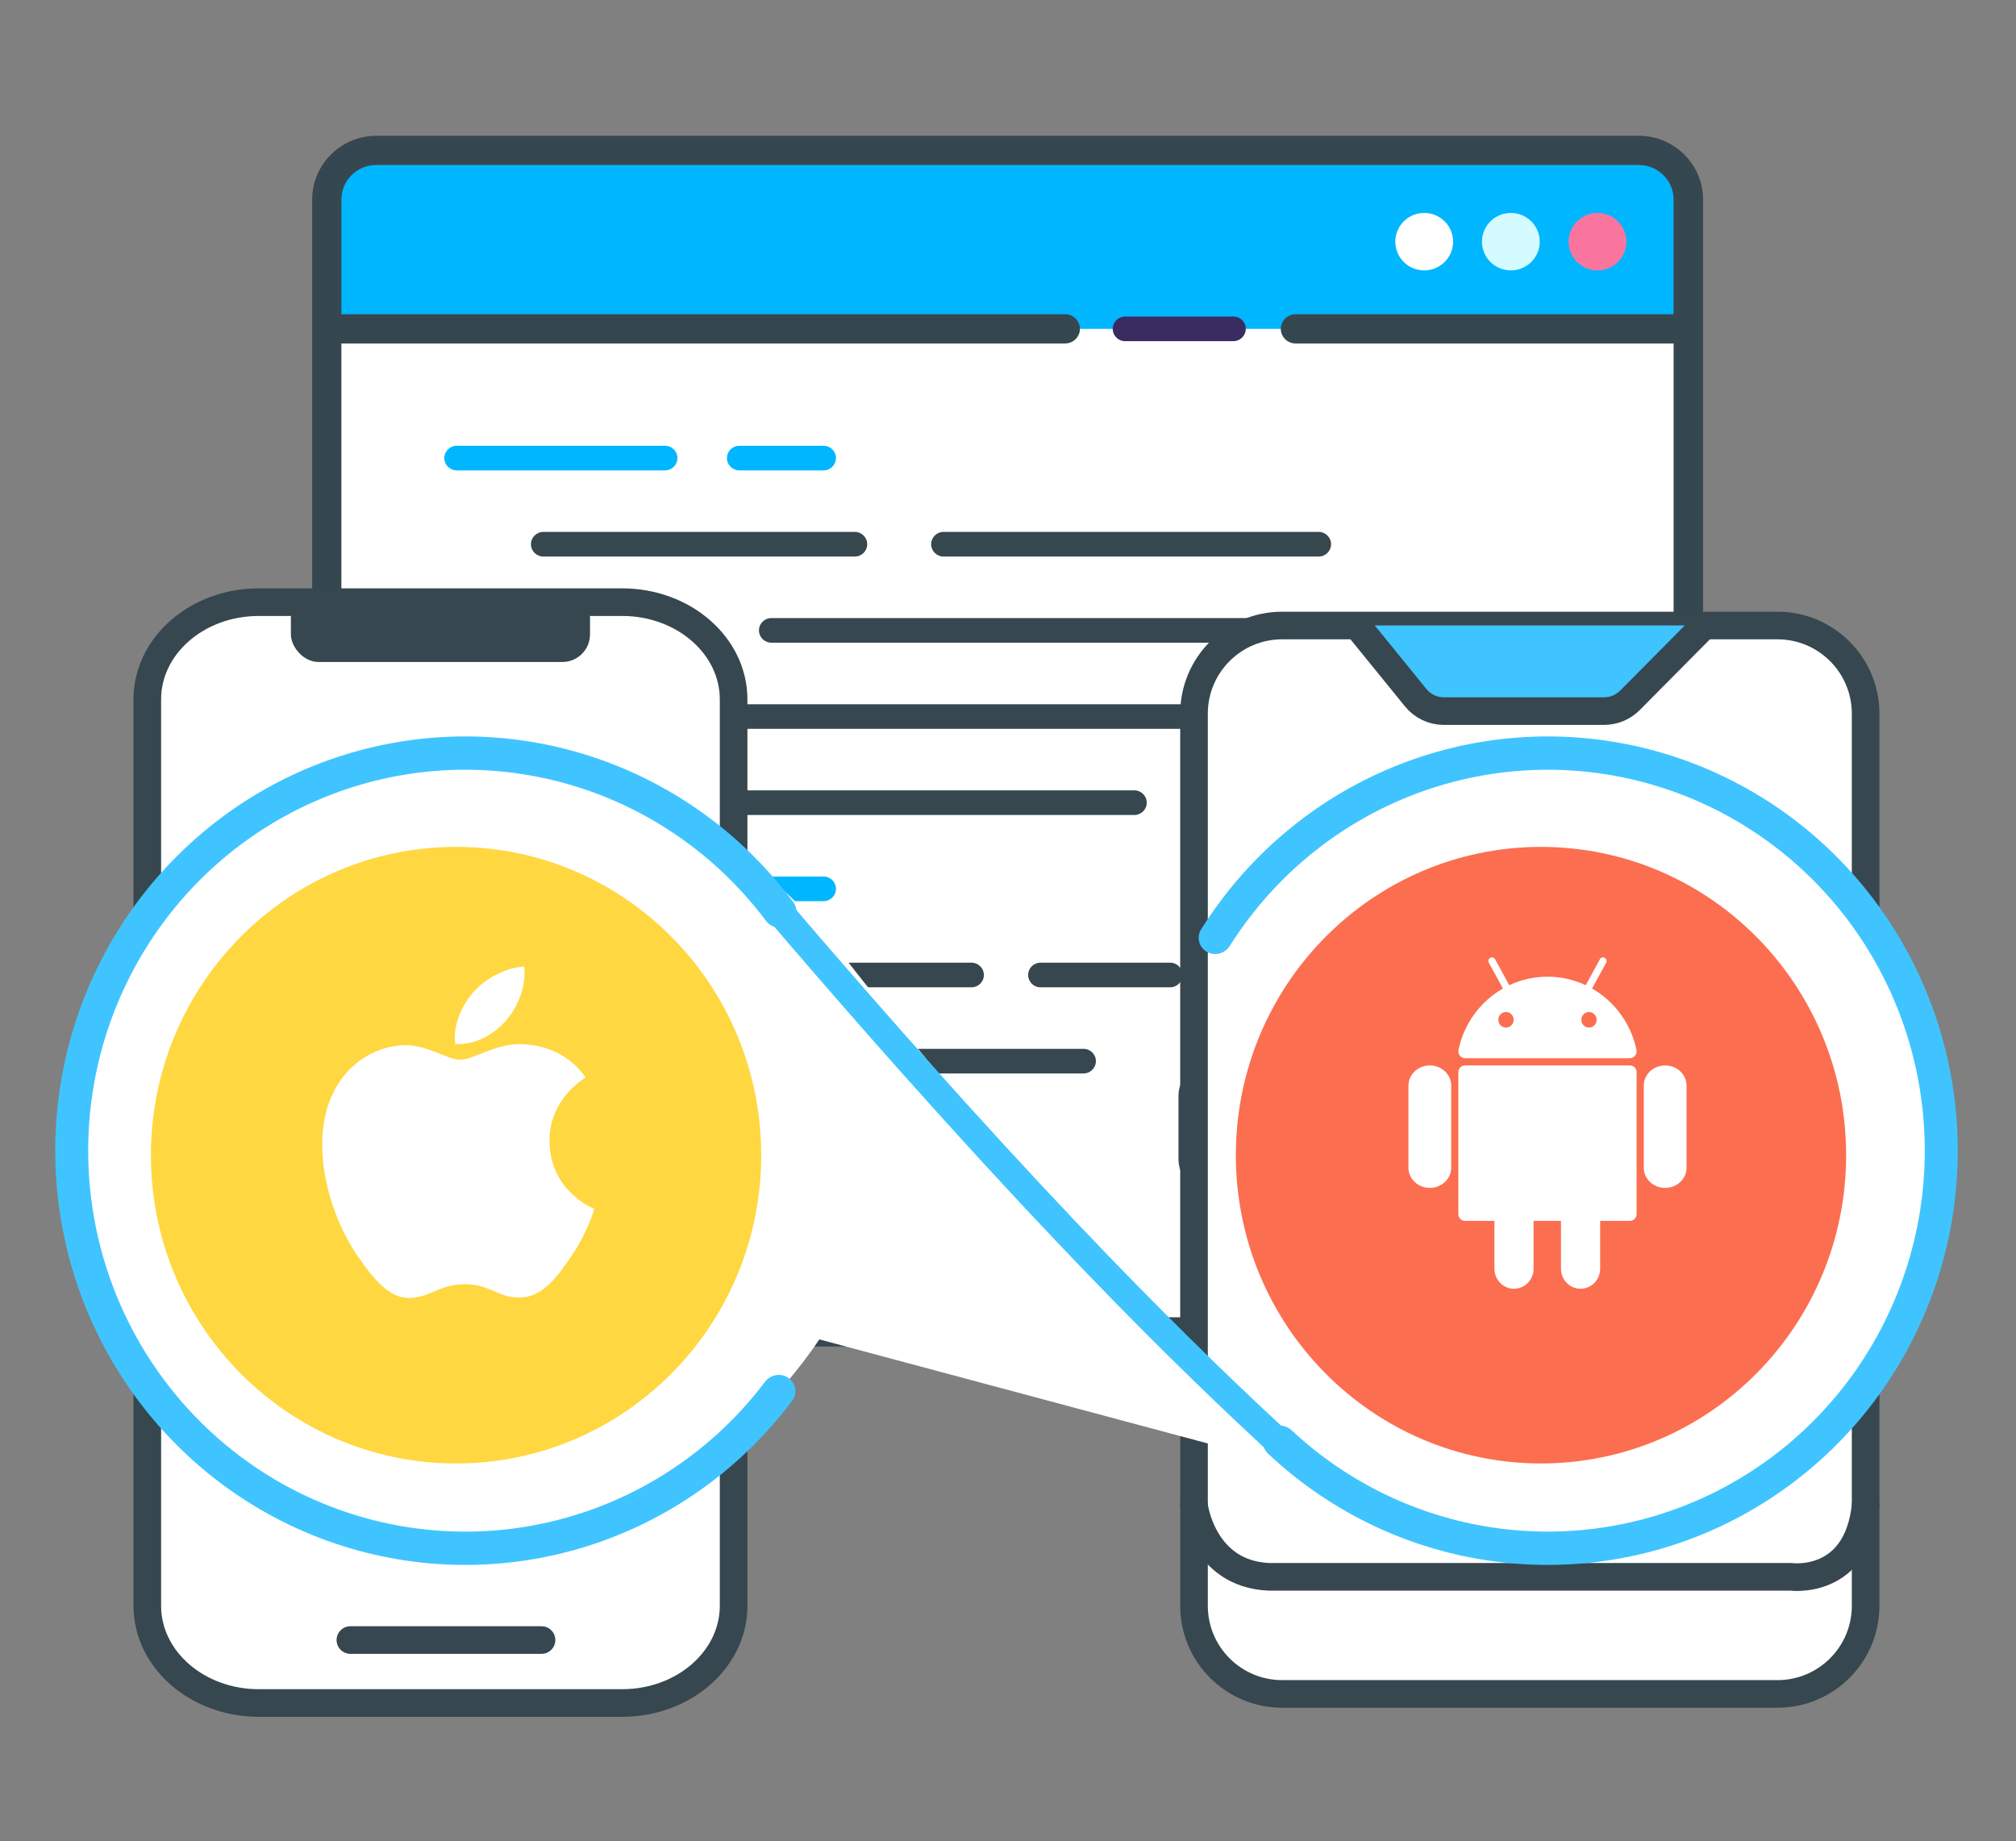
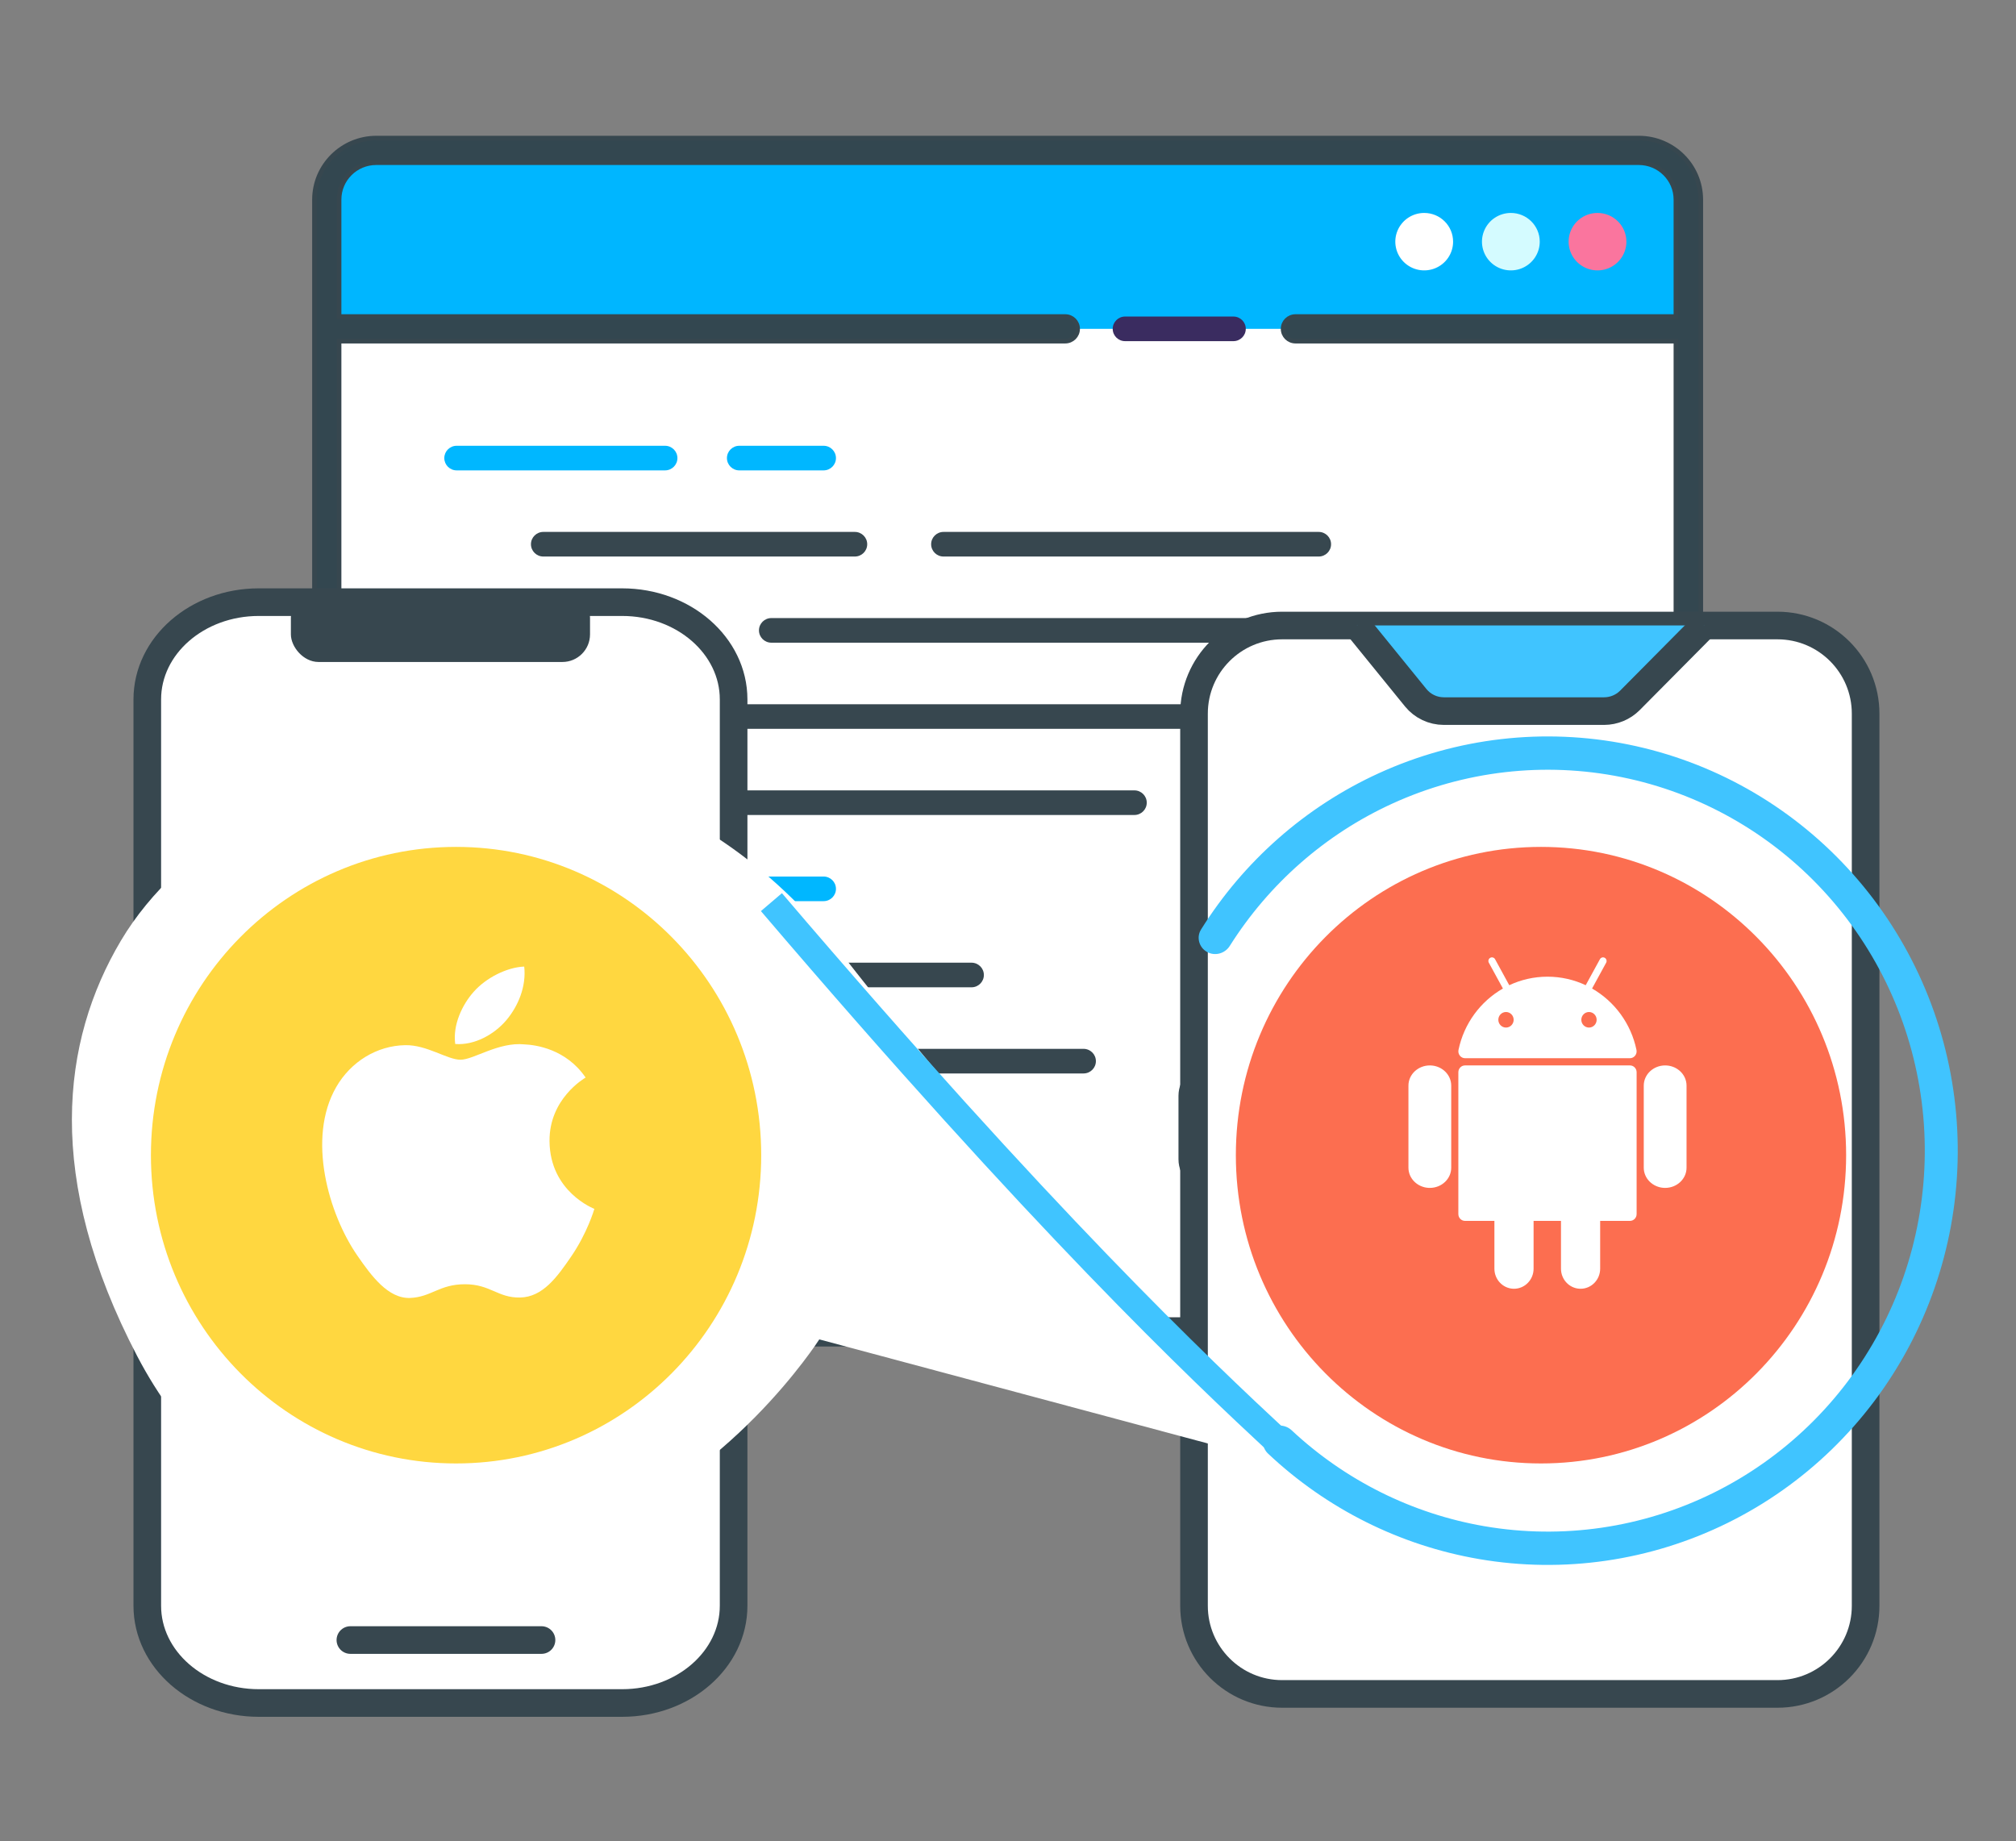
<svg xmlns="http://www.w3.org/2000/svg" width="219" height="200" viewBox="0 0 219 200" fill="none">
  <rect x="0" y="0" width="219" height="200" fill="#808080" stroke="none" />
  <path d="M164.248 16.337H54.641C44.064 16.337 35.49 24.911 35.49 35.487V125.537C35.49 136.113 44.064 144.687 54.641 144.687H164.248C174.825 144.687 183.399 136.113 183.399 125.537V35.487C183.399 24.911 174.825 16.337 164.248 16.337Z" fill="white" />
  <path d="M89.467 51.099H80.312C79.57 51.099 78.968 50.5 78.968 49.762C78.968 49.023 79.57 48.425 80.312 48.425H89.467C90.209 48.425 90.811 49.023 90.811 49.762C90.811 50.5 90.209 51.099 89.467 51.099Z" fill="#00B7FF" />
  <path d="M72.243 51.099H49.609C48.867 51.099 48.265 50.5 48.265 49.762C48.265 49.023 48.867 48.425 49.609 48.425H72.243C72.986 48.425 73.588 49.023 73.588 49.762C73.588 50.5 72.986 51.099 72.243 51.099Z" fill="#00B7FF" />
  <path d="M89.467 97.893H75.606C74.864 97.893 74.262 97.294 74.262 96.556C74.262 95.817 74.864 95.219 75.606 95.219H89.467C90.209 95.219 90.811 95.817 90.811 96.556C90.811 97.294 90.209 97.893 89.467 97.893Z" fill="#00B7FF" />
  <path d="M70.226 97.893H49.609C48.867 97.893 48.265 97.294 48.265 96.556C48.265 95.817 48.867 95.219 49.609 95.219H70.226C70.969 95.219 71.571 95.817 71.571 96.556C71.571 97.294 70.969 97.893 70.226 97.893Z" fill="#00B7FF" />
  <path d="M89.466 125.97H69.539C68.796 125.97 68.194 125.371 68.194 124.633C68.194 123.894 68.796 123.296 69.539 123.296H89.466C90.209 123.296 90.811 123.894 90.811 124.633C90.811 125.371 90.209 125.97 89.466 125.97Z" fill="#00B7FF" />
  <path d="M59.919 125.97H49.609C48.867 125.97 48.265 125.371 48.265 124.633C48.265 123.894 48.867 123.296 49.609 123.296H59.919C60.661 123.296 61.263 123.894 61.263 124.633C61.263 125.371 60.661 125.97 59.919 125.97Z" fill="#00B7FF" />
  <path d="M178.02 140.676H40.869C37.898 140.676 35.49 138.282 35.49 135.328V139.339C35.49 142.293 37.898 144.687 40.869 144.687H178.02C180.991 144.687 183.399 142.293 183.399 139.339V135.328C183.399 138.282 180.991 140.676 178.02 140.676Z" fill="white" />
  <path d="M178.02 16.337H40.869C37.898 16.337 35.49 18.731 35.49 21.685V35.723H183.399V21.685C183.399 18.731 180.991 16.337 178.02 16.337Z" fill="#00B6FF" />
  <path d="M154.714 23.133C153.444 23.132 152.3 23.892 151.813 25.058C151.327 26.225 151.596 27.567 152.494 28.46C153.391 29.352 154.741 29.619 155.914 29.136C157.087 28.653 157.852 27.514 157.851 26.252C157.851 24.529 156.447 23.133 154.714 23.133Z" fill="white" />
  <path d="M164.127 23.133C162.857 23.132 161.713 23.892 161.227 25.058C160.74 26.225 161.009 27.567 161.907 28.46C162.804 29.352 164.155 29.619 165.327 29.136C166.5 28.653 167.265 27.514 167.264 26.252C167.264 24.529 165.86 23.133 164.127 23.133Z" fill="#D4FBFF" />
  <path d="M173.539 23.133C172.269 23.133 171.125 23.893 170.639 25.059C170.154 26.226 170.422 27.568 171.32 28.46C172.218 29.353 173.568 29.619 174.741 29.136C175.913 28.652 176.678 27.514 176.677 26.252C176.676 24.529 175.272 23.133 173.539 23.133Z" fill="#FA759E" />
  <path d="M195.788 125.936V119.032C195.788 118.522 195.584 118.033 195.221 117.673C194.858 117.313 194.367 117.11 193.854 117.111H189.189C188.499 113.741 187.162 110.535 185.25 107.669L188.557 104.38C188.921 104.02 189.125 103.531 189.125 103.021C189.125 102.511 188.921 102.022 188.557 101.662L183.65 96.781C183.287 96.42 182.795 96.217 182.282 96.217C181.769 96.217 181.277 96.42 180.915 96.781L177.607 100.069C174.723 98.168 171.497 96.839 168.106 96.155V91.507C168.106 90.446 167.24 89.585 166.172 89.585H159.23C158.162 89.585 157.296 90.446 157.296 91.507V96.155C153.908 96.84 150.684 98.17 147.802 100.071L144.494 96.782C144.132 96.421 143.64 96.219 143.127 96.219C142.614 96.219 142.122 96.421 141.759 96.782L136.85 101.663C136.096 102.414 136.096 103.631 136.85 104.381L140.158 107.67C138.247 110.536 136.909 113.742 136.219 117.112H131.547C131.034 117.112 130.542 117.314 130.18 117.674C129.817 118.035 129.613 118.523 129.613 119.033V125.937C129.613 126.447 129.817 126.936 130.18 127.296C130.542 127.657 131.034 127.859 131.547 127.859H136.219C136.909 131.228 138.247 134.434 140.158 137.3L136.85 140.589C136.096 141.34 136.096 142.557 136.85 143.307L141.759 148.189C142.122 148.55 142.614 148.752 143.127 148.752C143.64 148.752 144.132 148.55 144.494 148.189L147.802 144.9C150.683 146.801 153.907 148.131 157.296 148.816V153.462C157.297 154.523 158.163 155.383 159.23 155.383H166.172C167.24 155.383 168.106 154.522 168.106 153.461V148.815C171.495 148.129 174.719 146.8 177.6 144.898L180.908 148.187C181.271 148.548 181.762 148.751 182.275 148.751C182.788 148.751 183.28 148.548 183.643 148.187L188.551 143.306C188.914 142.946 189.118 142.457 189.118 141.947C189.118 141.437 188.914 140.948 188.551 140.588L185.243 137.299C187.155 134.433 188.493 131.227 189.183 127.857H193.854C194.367 127.858 194.858 127.655 195.221 127.295C195.584 126.935 195.788 126.446 195.788 125.936ZM162.7 138.212C153.964 138.212 146.883 131.169 146.884 122.483C146.884 113.797 153.966 106.756 162.702 106.756C171.438 106.756 178.52 113.798 178.52 122.484C178.52 126.656 176.853 130.656 173.886 133.606C170.92 136.556 166.896 138.213 162.7 138.212Z" fill="#FFD700" />
  <path d="M102.496 60.457H143.25C143.993 60.457 144.595 59.859 144.595 59.12C144.595 58.382 143.993 57.783 143.25 57.783H102.496C101.753 57.783 101.151 58.382 101.151 59.12C101.151 59.859 101.753 60.457 102.496 60.457Z" fill="#37474F" />
  <path d="M59.022 60.457H92.861C93.604 60.457 94.206 59.859 94.206 59.12C94.206 58.382 93.604 57.783 92.861 57.783H59.022C58.28 57.783 57.678 58.382 57.678 59.12C57.678 59.859 58.28 60.457 59.022 60.457Z" fill="#37474F" />
  <path d="M82.447 68.479C82.447 69.218 83.049 69.816 83.792 69.816H156.697C157.44 69.816 158.042 69.218 158.042 68.479C158.042 67.741 157.44 67.142 156.697 67.142H83.792C83.049 67.142 82.447 67.741 82.447 68.479Z" fill="#37474F" />
  <path d="M59.022 69.816H75.606C76.348 69.816 76.95 69.218 76.95 68.479C76.95 67.741 76.348 67.142 75.606 67.142H59.022C58.28 67.142 57.678 67.741 57.678 68.479C57.678 69.218 58.28 69.816 59.022 69.816Z" fill="#37474F" />
  <path d="M59.022 79.175H156.697C157.44 79.175 158.042 78.576 158.042 77.838C158.042 77.1 157.44 76.501 156.697 76.501H59.022C58.28 76.501 57.678 77.1 57.678 77.838C57.678 78.576 58.28 79.175 59.022 79.175Z" fill="#37474F" />
  <path d="M145.94 85.86H129.973C129.23 85.86 128.628 86.459 128.628 87.197C128.628 87.935 129.23 88.534 129.973 88.534H145.94C146.683 88.534 147.285 87.935 147.285 87.197C147.285 86.459 146.683 85.86 145.94 85.86Z" fill="#37474F" />
  <path d="M59.022 88.534H123.228C123.971 88.534 124.573 87.935 124.573 87.197C124.573 86.459 123.971 85.86 123.228 85.86H59.022C58.28 85.86 57.678 86.459 57.678 87.197C57.678 87.935 58.28 88.534 59.022 88.534Z" fill="#37474F" />
-   <path d="M127.115 104.578H113.03C112.288 104.578 111.686 105.176 111.686 105.915C111.686 106.653 112.288 107.252 113.03 107.252H127.115C127.858 107.252 128.46 106.653 128.46 105.915C128.46 105.176 127.858 104.578 127.115 104.578Z" fill="#37474F" />
  <path d="M59.022 107.252H105.534C106.277 107.252 106.879 106.653 106.879 105.915C106.879 105.176 106.277 104.578 105.534 104.578H59.022C58.28 104.578 57.678 105.176 57.678 105.915C57.678 106.653 58.28 107.252 59.022 107.252Z" fill="#37474F" />
  <path d="M117.703 113.937H59.022C58.28 113.937 57.678 114.535 57.678 115.274C57.678 116.012 58.28 116.611 59.022 116.611H117.703C118.446 116.611 119.048 116.012 119.048 115.274C119.048 114.535 118.446 113.937 117.703 113.937Z" fill="#37474F" />
  <path d="M122.22 37.06H133.985C134.728 37.06 135.33 36.462 135.33 35.723C135.33 34.985 134.728 34.386 133.985 34.386H122.22C121.477 34.386 120.875 34.985 120.875 35.723C120.875 36.462 121.477 37.06 122.22 37.06Z" fill="#3A2C60" />
  <path d="M193.854 115.774H190.265C189.582 112.981 188.467 110.311 186.962 107.857L189.516 105.327C190.796 104.053 190.796 101.989 189.516 100.715L184.758 95.985V21.685C184.753 17.995 181.746 15.004 178.035 15H40.883C37.172 15.004 34.165 17.995 34.16 21.685V139.339C34.165 143.03 37.172 146.02 40.883 146.024H137.696L140.822 149.133C142.103 150.404 144.177 150.404 145.457 149.133L148.012 146.602C150.479 148.098 153.164 149.206 155.972 149.887V153.461C155.974 155.252 157.429 156.707 159.23 156.72H166.173C167.982 156.718 169.448 155.26 169.451 153.461V149.887C172.259 149.205 174.944 148.097 177.412 146.602L179.958 149.133C181.238 150.404 183.312 150.404 184.592 149.133L189.503 144.253C190.782 142.979 190.782 140.916 189.503 139.643L186.948 137.111C188.454 134.657 189.568 131.987 190.252 129.194H193.848C195.657 129.193 197.124 127.735 197.127 125.936V119.032C197.124 117.235 195.661 115.779 193.854 115.774ZM36.835 139.339V37.06H115.72C116.462 37.06 117.064 36.462 117.064 35.723C117.064 34.985 116.462 34.386 115.72 34.386H36.835V21.685C36.835 19.47 38.641 17.674 40.868 17.674H178.02C180.248 17.674 182.055 19.47 182.055 21.685V34.386H140.73C139.987 34.386 139.385 34.985 139.385 35.723C139.385 36.462 139.987 37.06 140.73 37.06H182.055V94.902C181.265 94.95 180.519 95.282 179.958 95.838L177.412 98.369C174.944 96.873 172.259 95.765 169.451 95.085V91.509C169.449 89.709 167.983 88.25 166.173 88.248H159.23C157.42 88.25 155.954 89.709 155.952 91.509V95.085C153.144 95.765 150.459 96.872 147.992 98.369L145.437 95.838C144.157 94.567 142.083 94.567 140.802 95.838L135.894 100.718C134.615 101.992 134.615 104.055 135.894 105.329L138.44 107.86C136.935 110.314 135.82 112.984 135.136 115.776H131.547C129.739 115.779 128.273 117.236 128.27 119.035V125.939C128.273 127.737 129.739 129.194 131.547 129.197H135.143C135.827 131.989 136.941 134.66 138.446 137.113L135.901 139.646C134.921 140.622 134.668 142.108 135.27 143.35H40.868C38.641 143.35 36.835 141.555 36.835 139.339ZM194.445 125.936C194.443 126.259 194.179 126.52 193.854 126.52H189.19C188.55 126.52 187.999 126.967 187.871 127.59C187.219 130.792 185.948 133.838 184.129 136.558C183.775 137.089 183.847 137.793 184.299 138.243L187.608 141.532C187.838 141.761 187.838 142.132 187.608 142.361L182.698 147.241C182.468 147.469 182.096 147.469 181.866 147.241L178.558 143.952C178.106 143.502 177.398 143.431 176.865 143.782C174.128 145.59 171.065 146.854 167.845 147.504C167.219 147.631 166.769 148.179 166.77 148.815V153.459C166.769 153.782 166.506 154.044 166.181 154.045H159.23C158.905 154.045 158.641 153.783 158.641 153.459V148.815C158.641 148.179 158.192 147.631 157.566 147.504C154.345 146.854 151.282 145.59 148.546 143.782C148.013 143.431 147.305 143.502 146.853 143.952L143.544 147.241C143.314 147.469 142.942 147.469 142.712 147.241L137.804 142.361C137.574 142.132 137.574 141.761 137.804 141.532L141.111 138.243C141.564 137.793 141.636 137.089 141.282 136.558C139.462 133.838 138.191 130.792 137.539 127.59C137.411 126.967 136.86 126.52 136.221 126.52H131.547C131.223 126.52 130.96 126.259 130.96 125.936V119.032C130.96 118.709 131.223 118.448 131.547 118.448H136.22C136.859 118.448 137.41 118.001 137.537 117.378C138.191 114.176 139.462 111.13 141.281 108.408C141.634 107.878 141.562 107.174 141.11 106.725L137.802 103.436C137.573 103.207 137.573 102.836 137.802 102.607L142.71 97.727C142.94 97.499 143.312 97.499 143.543 97.727L146.852 101.016C147.304 101.466 148.011 101.537 148.545 101.186C151.281 99.377 154.344 98.114 157.564 97.465C158.191 97.338 158.641 96.789 158.64 96.153V91.509C158.64 91.353 158.701 91.204 158.812 91.094C158.922 90.984 159.072 90.922 159.229 90.922H166.171C166.497 90.923 166.76 91.185 166.76 91.509V96.155C166.759 96.791 167.209 97.339 167.836 97.466C171.056 98.115 174.119 99.378 176.856 101.186C177.389 101.537 178.096 101.466 178.548 101.016L181.856 97.727C182.086 97.499 182.458 97.499 182.689 97.727L187.599 102.607C187.829 102.836 187.829 103.207 187.599 103.436L184.29 106.725C183.837 107.175 183.766 107.879 184.119 108.41C185.939 111.13 187.21 114.176 187.861 117.378C187.989 118.001 188.541 118.448 189.18 118.448H193.852C194.177 118.448 194.44 118.709 194.442 119.032L194.445 125.936Z" fill="#334750" stroke="#37474F" stroke-width="0.5" />
  <path d="M162.7 105.419C153.222 105.42 145.539 113.06 145.539 122.484C145.539 131.909 153.223 139.549 162.701 139.549C172.18 139.549 179.864 131.91 179.865 122.485C179.855 113.064 172.176 105.428 162.7 105.419ZM162.7 136.875C154.707 136.875 148.228 130.431 148.228 122.483C148.229 114.535 154.71 108.092 162.703 108.093C170.697 108.093 177.176 114.537 177.175 122.485C177.166 130.43 170.691 136.868 162.7 136.875Z" fill="#37474F" stroke="#37474F" stroke-width="0.6" />
  <path fill-rule="evenodd" clip-rule="evenodd" d="M150.476 68.343C142.485 68.343 138.489 72.074 138.489 79.536C138.489 86.998 138.489 118.822 138.489 175.006C138.489 177.64 139.664 179.615 142.015 180.932C145.54 182.907 145.194 182.642 148.36 183.566C150.471 184.182 152.116 184.401 153.296 184.224C148.597 184.757 144.836 184.977 142.015 184.883C137.782 184.741 135.719 183.674 134.259 182.907C133.285 182.396 132.11 181.079 130.733 178.957V74.269C130.263 71.213 131.673 69.246 134.964 68.368C138.254 67.49 143.425 67.482 150.476 68.343Z" fill="#D8D8D8" />
  <path d="M193.089 67.951H139.282C133.994 67.951 129.707 72.238 129.707 77.526V174.439C129.707 179.727 133.994 184.014 139.282 184.014H193.089C198.377 184.014 202.664 179.727 202.664 174.439V77.526C202.664 72.238 198.377 67.951 193.089 67.951Z" fill="white" stroke="#37474F" stroke-width="3" />
  <path fill-rule="evenodd" clip-rule="evenodd" d="M147.412 67.945L153.802 75.81C154.55 76.72 155.665 77.247 156.841 77.248H174.264C175.309 77.245 176.31 76.829 177.051 76.092L185.129 67.945" fill="#40C4FF" />
  <path d="M147.412 67.945L153.802 75.81C154.55 76.72 155.665 77.247 156.841 77.248H174.264C175.309 77.245 176.31 76.829 177.051 76.092L185.129 67.945" stroke="#37474F" stroke-width="3" />
-   <path d="M129.707 163.541C129.707 163.541 130.608 170.982 137.842 171.293H194.53C194.53 171.293 201.736 172.307 202.664 163.541" stroke="#37474F" stroke-width="3" stroke-linecap="round" />
  <path d="M67.585 65.413H28.109C21.421 65.413 16 70.144 16 75.979V174.433C16 180.269 21.421 185 28.109 185H67.585C74.272 185 79.693 180.269 79.693 174.433V75.979C79.693 70.144 74.272 65.413 67.585 65.413Z" fill="white" stroke="#37474F" stroke-width="3" />
  <path d="M38.062 178.16H58.825" stroke="#37474F" stroke-width="3" stroke-linecap="round" />
  <rect x="31.599" y="64.113" width="32.496" height="7.799" rx="3" fill="#37474F" />
  <path fill-rule="evenodd" clip-rule="evenodd" d="M89 145.5C89 145.5 79.155 160.954 63.014 166.399C42.157 173.435 24.014 164.752 14.909 147.324C4.813 127.999 6.67 113.089 13.127 102.199C19.584 91.31 33.436 84.164 44.197 83.075C54.958 81.986 75.404 83.075 91.546 103.765C107.687 124.455 131.011 150.373 145 160.5" fill="white" />
-   <path fill-rule="evenodd" clip-rule="evenodd" d="M131.904 148.399C131.904 148.399 138.213 160.354 154.472 165.799C170.731 171.244 193.416 166.912 203.171 148.399C212.926 129.887 212.673 112.999 203.171 99.799C195.012 88.465 182.409 83.233 171.569 82.144C160.73 81.055 148.163 81.509 131.904 102.199" fill="white" />
  <path d="M131.094 103.396C130.243 102.9 129.948 101.808 130.47 100.973C135.116 93.54 141.824 87.632 149.776 83.999C158.265 80.12 167.744 79.028 176.879 80.876C186.015 82.725 194.346 87.421 200.702 94.304C207.057 101.187 211.116 109.91 212.307 119.245C213.499 128.58 211.763 138.058 207.344 146.345C202.925 154.631 196.045 161.309 187.672 165.438C179.3 169.568 169.857 170.941 160.671 169.364C152.07 167.888 144.1 163.894 137.74 157.898C137.022 157.221 137.031 156.088 137.728 155.391C138.436 154.683 139.583 154.692 140.315 155.376C146.141 160.822 153.42 164.45 161.271 165.797C169.718 167.247 178.402 165.985 186.101 162.187C193.8 158.39 200.127 152.249 204.191 144.629C208.255 137.008 209.851 128.293 208.756 119.708C207.66 111.123 203.927 103.101 198.083 96.772C192.239 90.442 184.577 86.124 176.176 84.424C167.775 82.724 159.058 83.728 151.252 87.295C143.992 90.612 137.86 95.991 133.591 102.757C133.059 103.6 131.956 103.899 131.094 103.396Z" fill="#40C4FF" />
-   <path d="M85.75 100.47C86.558 99.907 86.765 98.795 86.178 98.004C80.854 90.831 73.52 85.415 65.107 82.474C56.138 79.338 46.411 79.179 37.345 82.02C28.28 84.861 20.349 90.554 14.711 98.268C9.072 105.981 6.02 115.313 6 124.903C5.979 134.492 8.991 143.837 14.597 151.576C20.202 159.314 28.108 165.041 37.162 167.922C46.215 170.802 55.942 170.686 64.925 167.589C73.35 164.685 80.707 159.301 86.062 152.151C86.653 151.363 86.451 150.25 85.645 149.684C84.828 149.109 83.703 149.314 83.101 150.111C78.186 156.616 71.461 161.515 63.769 164.166C55.508 167.014 46.563 167.121 38.237 164.472C29.911 161.823 22.641 156.556 17.486 149.44C12.331 142.323 9.561 133.729 9.579 124.911C9.598 116.092 12.405 107.51 17.59 100.416C22.776 93.322 30.069 88.087 38.406 85.474C46.743 82.862 55.688 83.008 63.937 85.892C71.617 88.577 78.32 93.505 83.208 100.032C83.806 100.831 84.931 101.041 85.75 100.47Z" fill="#40C4FF" />
  <path d="M139.031 156.8C130.123 148.519 113.494 132.8 83.8 98" stroke="#40C4FF" stroke-width="3" />
  <path d="M49.543 158.977C67.85 158.977 82.69 143.984 82.69 125.488C82.69 106.993 67.85 92 49.543 92C31.236 92 16.395 106.993 16.395 125.488C16.395 143.984 31.236 158.977 49.543 158.977Z" fill="#FFD740" />
  <path d="M167.399 158.977C185.706 158.977 200.547 143.984 200.547 125.488C200.547 106.993 185.706 92 167.399 92C149.093 92 134.252 106.993 134.252 125.488C134.252 143.984 149.093 158.977 167.399 158.977Z" fill="#FC6E50" />
  <path d="M177.067 115.739C177.465 115.739 177.788 116.07 177.788 116.479V131.886C177.788 132.295 177.465 132.626 177.067 132.626H173.827V137.819C173.827 139.023 172.874 140 171.699 140L171.57 139.996C170.455 139.927 169.571 138.979 169.571 137.819V132.626H166.595V137.819C166.595 139.023 165.642 140 164.467 140L164.338 139.996C163.223 139.927 162.339 138.979 162.339 137.819V132.626H159.144C158.746 132.626 158.422 132.295 158.422 131.886V116.479C158.422 116.07 158.746 115.739 159.144 115.739H177.067ZM155.324 115.739L155.46 115.743C156.68 115.81 157.648 116.765 157.648 117.934V126.849C157.648 128.061 156.607 129.043 155.324 129.043L155.187 129.04C153.967 128.973 153 128.017 153 126.849V117.934C153 116.722 154.041 115.739 155.324 115.739ZM180.887 115.739L181.024 115.743C182.244 115.81 183.211 116.765 183.211 117.934V126.849C183.211 128.061 182.17 129.043 180.887 129.043L180.75 129.04C179.531 128.973 178.563 128.017 178.563 126.849V117.934C178.563 116.722 179.604 115.739 180.887 115.739ZM173.8 104.203C173.903 104.013 174.139 103.944 174.326 104.049C174.513 104.154 174.58 104.394 174.477 104.583L172.947 107.385C175.384 108.779 177.181 111.192 177.772 114.056C177.868 114.52 177.52 114.957 177.053 114.957H159.158C158.691 114.957 158.343 114.52 158.438 114.056C159.03 111.192 160.827 108.779 163.264 107.385L161.734 104.583C161.631 104.393 161.698 104.154 161.885 104.049C162.072 103.944 162.307 104.013 162.411 104.202L163.952 107.025C165.215 106.431 166.622 106.099 168.105 106.099C169.589 106.099 170.996 106.431 172.258 107.025L173.8 104.203ZM172.613 109.936C172.154 109.936 171.781 110.315 171.781 110.781C171.781 111.248 172.154 111.626 172.613 111.626C173.073 111.626 173.445 111.247 173.445 110.781C173.445 110.315 173.073 109.936 172.613 109.936ZM163.598 109.936C163.138 109.936 162.765 110.315 162.765 110.781C162.765 111.248 163.138 111.626 163.598 111.626C164.057 111.626 164.43 111.247 164.43 110.781C164.43 110.314 164.057 109.936 163.598 109.936Z" fill="white" />
  <path d="M59.695 123.972C59.65 119.371 63.446 117.164 63.615 117.055C61.482 113.932 58.16 113.504 56.975 113.454C54.148 113.168 51.458 115.12 50.023 115.12C48.591 115.12 46.377 113.497 44.031 113.539C40.949 113.585 38.107 115.332 36.52 118.094C33.318 123.654 35.7 131.891 38.821 136.4C40.346 138.607 42.165 141.086 44.553 140.998C46.852 140.906 47.722 139.509 50.502 139.509C53.282 139.509 54.063 140.998 56.496 140.952C58.971 140.906 60.538 138.703 62.053 136.489C63.804 133.928 64.525 131.449 64.568 131.322C64.513 131.297 59.743 129.468 59.695 123.972ZM55.001 110.828C56.306 109.283 57.187 107.139 56.947 105C55.066 105.075 52.787 106.222 51.438 107.764C50.227 109.132 49.167 111.315 49.452 113.411C51.551 113.571 53.694 112.37 55.001 110.828Z" fill="white" />
</svg>